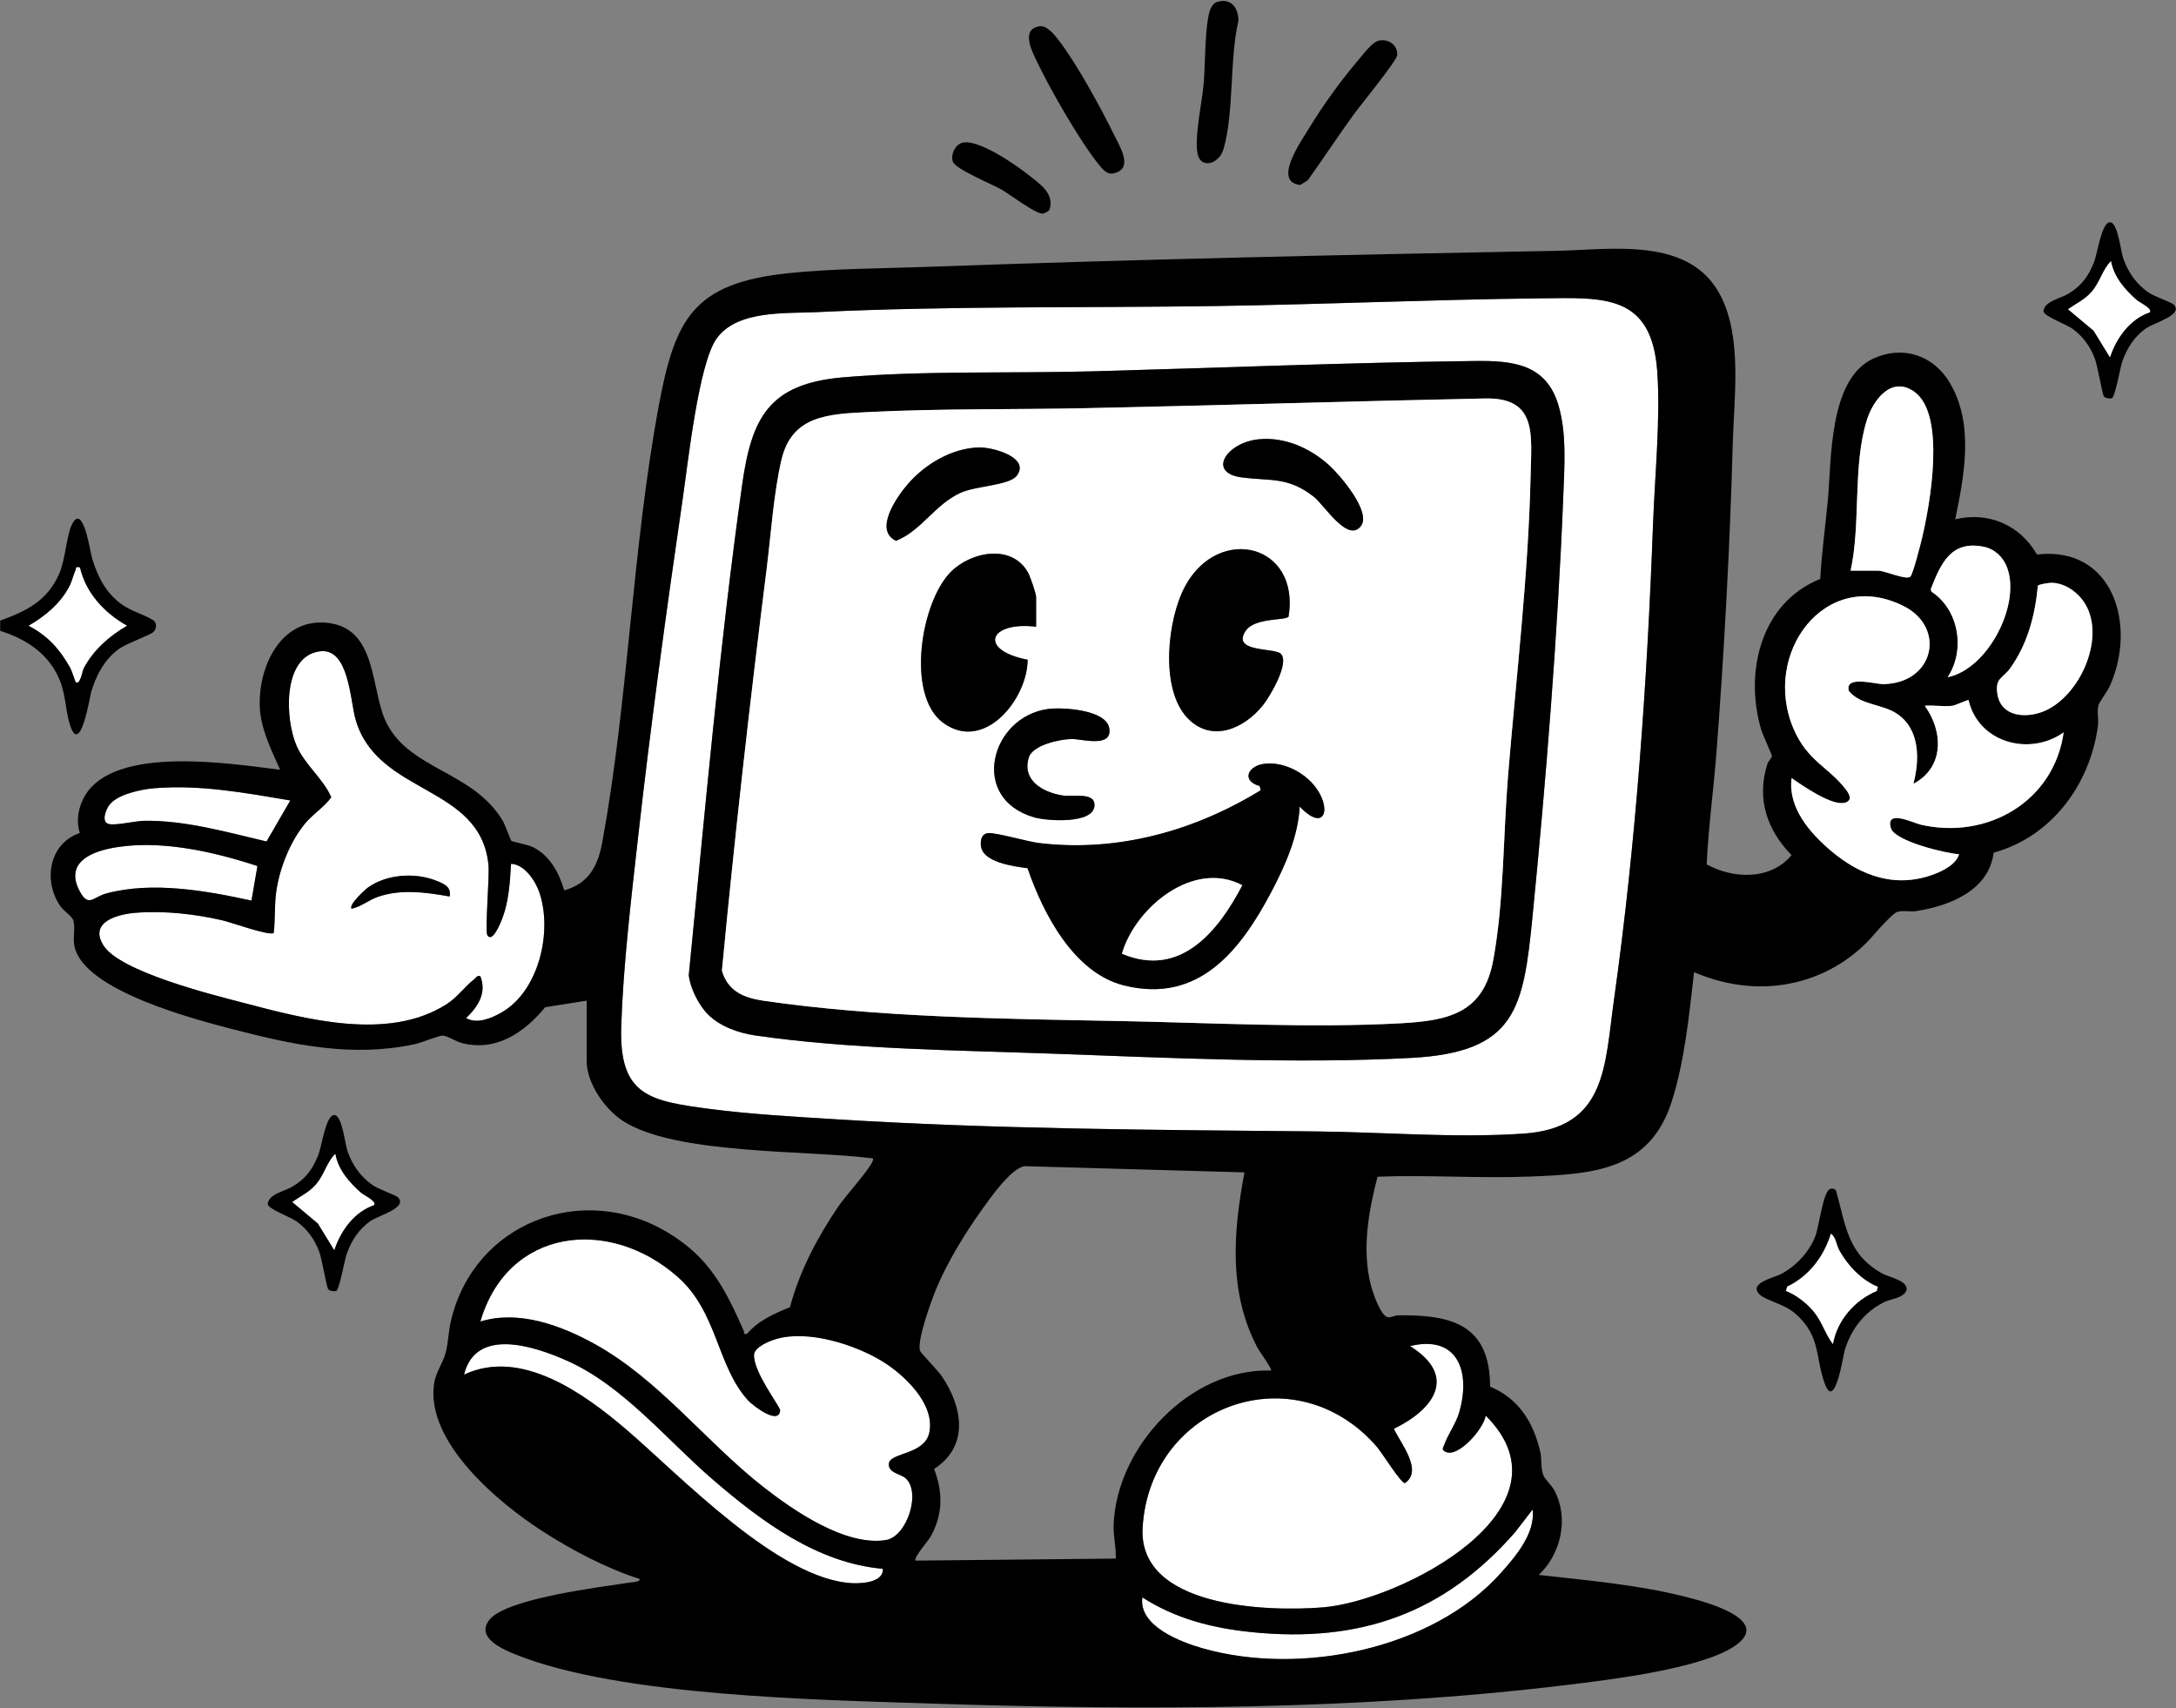
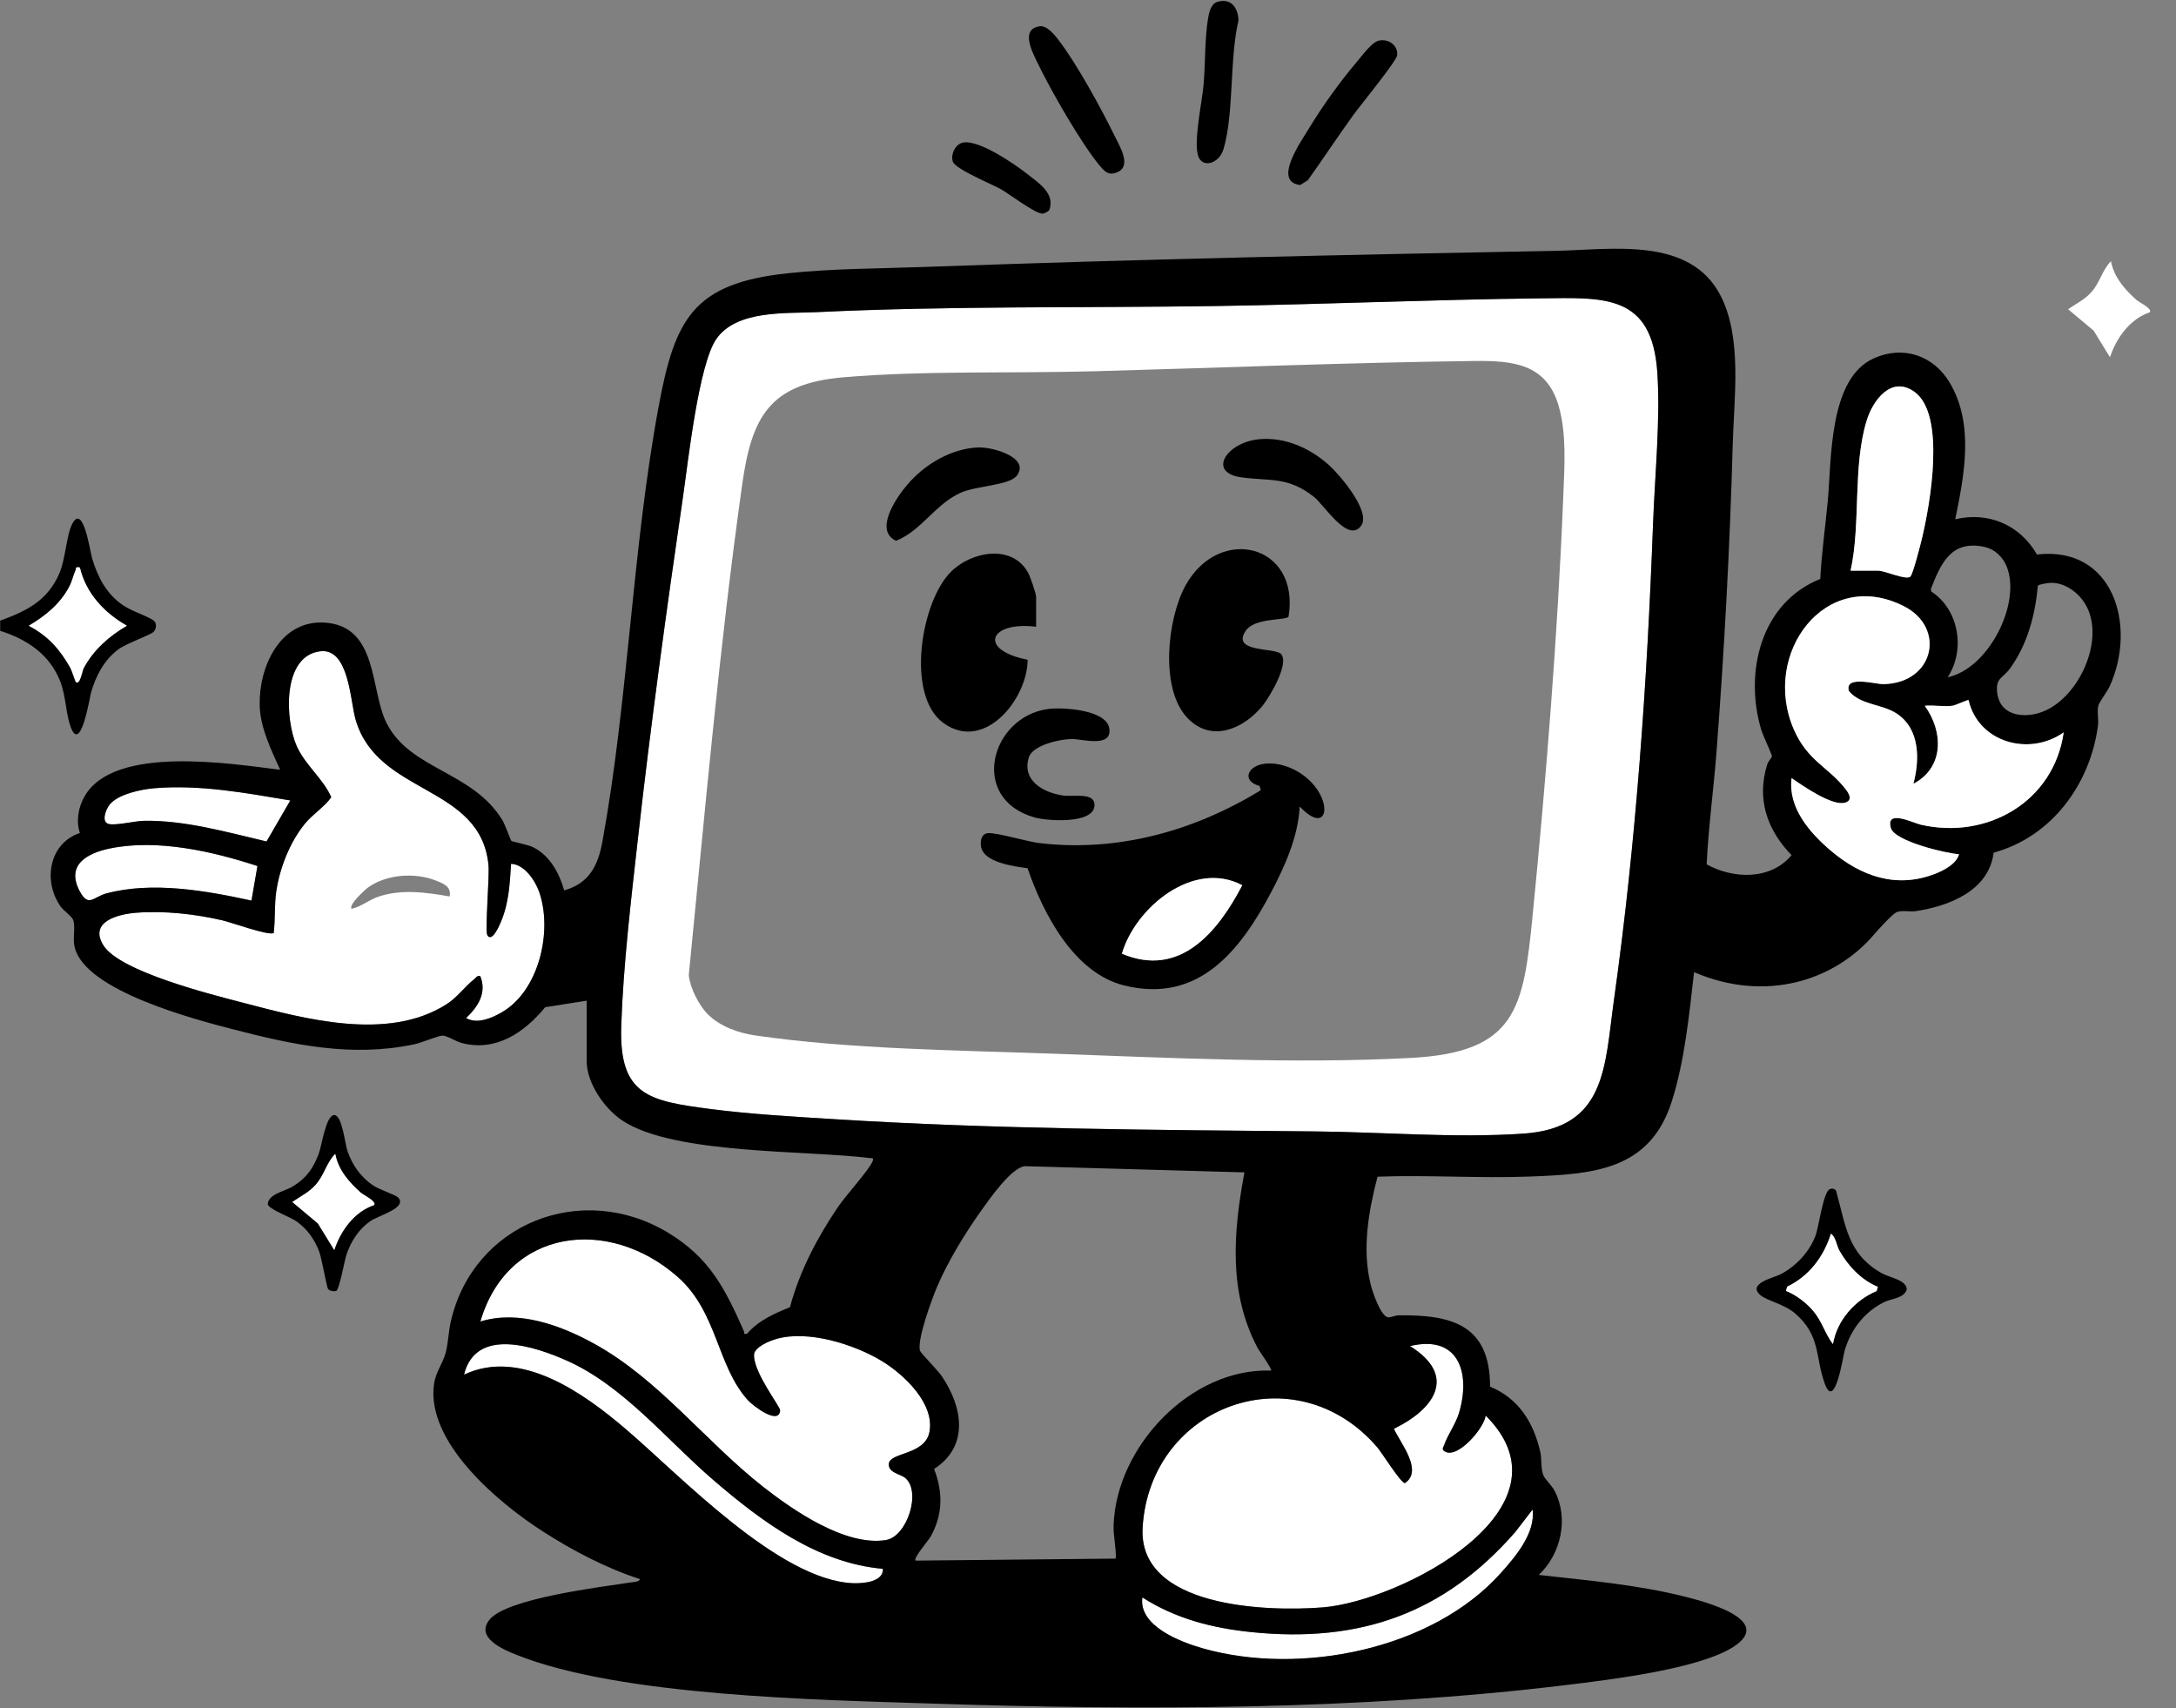
<svg xmlns="http://www.w3.org/2000/svg" version="1.1" viewBox="0 0 1065 836">
  <rect x="0" y="0" width="1065" height="836" fill="#808080" stroke="none" />
  <path d="M.1 303.7c12.82-4.66 22.94-9.6 28.78-22.72 3.26-7.34 3.59-19 6.44-24.55 5.4-10.52 8.78 13.53 9.76 16.79 2.77 9.21 6.95 17.38 15.08 22.92 4.33 2.94 10.3 4.62 14.69 7.27 2.08 1.26 1.82 4.29.27 5.83s-13.3 5.58-17.35 8.64c-6.85 5.16-10.79 12.78-13.17 20.83-.61 2.07-5.06 30.52-10.02 17-2.37-6.46-2.29-14.84-5-22-5.05-13.34-16.35-20.88-29.49-25.01v-5Zm38.98-26c-2.56-.4-1.55.22-2.09 1.4-1.12 2.47-1.58 5.17-3.05 7.95-4.44 8.45-11.74 14.41-19.85 19.15 9.36 4.85 15.29 11.54 20.37 20.62.79 1.41 2.37 6.62 2.64 6.87 2.01 1.87 3.16-5.45 3.81-6.68 4.71-8.92 12.53-15.84 21.16-20.82-11.04-6.27-20.08-15.94-22.99-28.5Zm856.68 304.1c1.18-.31 2.11-.15 2.86.88 4.82 17.04 5.52 30.96 22.54 40.46 3.57 1.99 12.46 3.38 12.01 8.04-1.47 4.23-7.61 4.28-11.07 6.02-9.74 4.93-16.2 13.33-19.28 23.72-.72 2.43-4.74 29.68-9.69 16.25-4.8-13.03-1.86-23.45-14.55-34.45-5.18-4.49-13.95-6.3-17.03-8.97-6.61-5.72 6.78-8.53 9.93-10.18 7.51-3.94 14.09-10.87 17.1-18.9 1.63-4.35 3.8-21.99 7.19-22.87Zm23.33 47.92c-8.07-3.27-14.6-10.23-18.82-17.69-1.44-2.54-1.74-6.64-4.16-8.32-3.45 11.19-10.71 20.79-21.39 25.91l-.62 2.06c4.99 1.99 10.09 5.9 13.5 10.01 4.23 5.09 5.63 10.94 9.48 16.01 2.01-11.56 10.65-21.47 21.39-25.93l.61-2.05Zm-724.27-43.76c4.9 5.05-9.71 8.91-13.45 11.51-5.74 3.99-9.45 9.71-11.73 16.27-.99 2.84-3.6 17.67-5.13 18.02-1.15.26-3.19.05-3.95-1.02s-2.95-14.72-4.44-18.55c-2.27-5.83-5.66-10.58-10.69-14.31-3.27-2.43-14.16-6.17-14.39-8.7.51-5.01 8.16-6.08 12.37-8.67 6.49-4 9.68-8.49 12.46-15.54 1.63-4.14 3.57-19.33 7.75-19.31 3.83.02 5.21 13.99 6.45 17.59 2.33 6.79 6.37 12.59 12.31 16.69 3.2 2.21 11.19 4.74 12.45 6.03Zm-11.73 3.72c1.34-1.81-5.18-4.86-6.48-6.01-5.76-5.1-11.08-11.16-12.53-18.98-4.19 4.17-5.34 10.29-9.48 15.01-3.4 3.88-7.44 5.63-11.5 8.5l12.51 10.48 7.99 13.01c3.08-9.42 9.77-18.71 19.49-22.01M508.82 12.86c3.49-.54 7.16 4.01 9.1 6.51 8.88 11.43 21.23 34 27.69 47.31 2.13 4.38 8.43 14.38 1.46 17.49-4.02 1.8-5.97.3-8.39-2.56-9.28-10.91-24.61-37.73-30.97-51.04-2.4-5.04-8.5-16.24 1.11-17.72Zm165.99 7.04c4.79-1.08 9.46 2.24 9.01 7.15-.25 2.8-18.28 24.8-21.54 29.33-7.55 10.47-14.69 21.29-22.18 31.81l-3.73 2.34c-13.66-1.54.43-21.32 4.31-27.75 6.4-10.6 15.41-23.15 23.44-32.56 2.5-2.92 7.23-9.54 10.69-10.33Zm-79-18.99c6.77-2.01 10.27 3 10.32 9.24-4.43 18.65-2.09 45.01-7.3 62.78-2.14 7.3-10.62 9.67-12.52 3.06-2.11-7.33 2.06-26.23 2.78-34.79.87-10.26.52-21.92 2.11-31.89.47-2.92 1.36-7.43 4.6-8.4ZM470.8 69.9c7.52-2.27 26.03 10.52 32.19 15.4 5.37 4.26 13.47 9.35 10.61 17.41-.46.77-2.32 1.69-3.24 1.82-3.16.45-16.46-9.69-20.59-12-4.48-2.51-22.35-9.79-23.47-13.54-1.03-3.45 1.12-8.06 4.51-9.09Z" />
  <path fill="#fff" d="M753.89 145.99c31.01-.34 54.61-2.39 57.25 36.16 1.57 23.02-1.23 50.73-2.08 74-2.83 77.26-8.34 156.38-19.1 232.9-4.62 32.88-3.63 62.9-44.32 65.68-33.5 2.29-68.55-.76-102-1.08-78.43-.74-156.8-1.08-235.03-5.97-19.94-1.25-41.24-2.42-61-5-30.11-3.94-44.63-6.66-43.55-40.53.94-29.34 4.87-62.47 8.17-91.83 6.19-55.18 13.99-112 22.02-166.98 2.5-17.11 7.69-65.19 16.42-77.58 9.93-14.1 33.87-12.3 48.98-13.02 65.3-3.13 130.58-2.01 196-3 52.6-.8 105.72-3.17 158.25-3.75ZM346.45 496.35c5.95 5.95 14.93 9.13 23.16 10.34 46.35 6.77 100 7.27 147.03 8.97 55.97 2.03 118.02 5 173.95 2.03 51.54-2.74 55-24.05 59.5-69.5 6.6-66.64 12.4-139.13 15.05-205.95.56-14.18 1.67-30.07-2.33-43.76-6-20.55-22.54-22.06-41.26-21.83-61.91.77-124.21 3.33-185.97 5.03-39.92 1.1-83.72-.42-123.03 2.97-36.25 3.12-44.7 19.74-49.33 52.67-11.19 79.46-18.19 160.11-26.11 239.86.64 6.28 4.91 14.73 9.34 19.16Zm-96.32-73.63c6.47.25 11.76 8.07 13.74 13.7 6.72 19.05.03 48.62-18.47 59.08-5.01 2.84-11.88 5.75-17.3 2.7 5.8-5.49 10.26-12.3 6.98-20.5-1.72-.44-2 .71-3 1.49-4.75 3.68-8.05 8.77-13.67 12.33-28.77 18.21-69.22 7.08-99.74-.9-15.27-3.99-59.99-15.15-68.03-27.97-7.29-11.62 7.11-15.3 15.92-15.99 13.77-1.09 28.95.61 42.35 3.72 4.39 1.02 22.7 7.64 25.05 6.19.8-6.65.28-13.58 1.24-20.26 1.64-11.42 6.66-24.16 13.91-33.09 3.9-4.81 9.66-8.32 13.02-13.08-3.89-9.04-12.81-15.75-16.93-25.08-5.73-12.94-7.17-44.04 11.47-46.35 14.17-1.76 14.69 24.2 17.39 33.49 10.79 37.09 61.07 31.62 65.01 70.99.59 5.88-1.82 32.5-.52 34.52 2.3 3.61 5.92-4.98 6.57-6.5 3.95-9.35 4.37-18.58 5.01-28.51Zm-30.04 15.97c.85-4.88-2.95-6.27-6.72-7.77-10.26-4.07-24.12-3.13-33.21 3.34-1.56 1.11-9.74 8.65-8.06 10.43 4.59-.97 8.36-4.24 12.72-5.77 11.43-4.01 23.62-2.26 35.27-.23M727.11 692.7c45.8 45.53-41.57 90.79-79.64 93.87-27.47 2.22-90.71.14-88.24-39.24 3.77-60.08 74.96-85.48 114.84-39.1 2.35 2.74 11.53 17.53 13.53 17.53 9.07-6.09-2.15-19.49-5.39-26.58 19.8-9.58 31.26-25.89 7.9-40.47 23.59-5.73 29.82 12.81 24.04 32.53-1.62 5.55-5.57 10.77-7.27 15.75-.42 1.24-1.5 2.17.19 3.24 6.23 3.95 19.37-11.36 20.05-17.53ZM235.1 646.69c13.34-45.67 62.74-51.56 96.46-21.97 19.69 17.27 19.19 43.57 34.51 60.49 2.38 2.63 15.13 12.44 15.75 4.99.15-1.8-12.87-18.28-12.79-27.07.04-3.93 7.58-6.97 11.04-7.96 15.48-4.41 37.89 2.63 51.32 10.71 10.94 6.59 26.36 21.03 23.46 35.08-2.28 11.07-19.31 9.73-19.82 15.28-.41 4.5 5.48 4.91 8.01 6.99 7.99 6.56 1.03 28.74-9.52 30.4-19.67 3.11-45.08-14.36-59.91-25.97-28.32-22.17-51.13-52.7-82.86-70.14-16.41-9.02-36.99-16.59-55.66-10.83Z" />
  <path fill="#fff" d="M432.1 767.7c.38 6.43-9.64 7.23-14.53 7.04-36.28-1.4-84.71-52.76-111.46-75.56-20.5-17.47-51.33-39.62-79-26.49 5.77-23.59 34.71-13.8 50.35-6.86 27.64 12.28 48.93 38.87 71.63 58.37 23.66 20.33 50.88 40.69 83.02 43.49Zm127.01 14c16.36 10.46 34.29 15.03 53.5 16.99 52.93 5.39 94.2-9.1 129-48.98l8.48-11.01c1.5 11.4-8.22 22.88-15.48 31.01-33.61 37.66-98.4 50.44-145.93 36.91-10.9-3.1-31.55-10.94-29.57-24.92m-433.1-357.9-2.92 16.91c-22.33-4.86-48.5-9.51-70.99-3.51-6.41 1.71-8.74 7.01-13.02-.98-7.06-13.14 3.8-18.81 14.97-21.08 23.03-4.67 49.99 1.45 71.96 8.65Zm16.09-32.1-11.64 20.08c-19.39-4.55-39.77-10.42-59.9-10.12-4.38.07-13.04 2.25-17 1.63-4.33-.67-1.75-7.25.09-9.55 4.12-5.16 15.62-7.51 21.97-8.03 22.4-1.83 44.57 2.31 66.48 5.99m-103.02-114c2.91 12.57 11.95 22.23 22.99 28.5-8.63 4.98-16.45 11.9-21.16 20.82-.65 1.23-1.8 8.55-3.81 6.68-.27-.25-1.85-5.46-2.64-6.87-5.08-9.08-11.01-15.77-20.37-20.62 8.11-4.74 15.41-10.69 19.85-19.15 1.46-2.79 1.93-5.48 3.05-7.95.53-1.18-.47-1.8 2.09-1.4Zm880.01 352.02-.61 2.05c-10.73 4.47-19.38 14.38-21.39 25.93-3.85-5.07-5.25-10.92-9.48-16.01-3.41-4.11-8.51-8.02-13.5-10.01l.62-2.06c10.68-5.12 17.94-14.72 21.39-25.91 2.42 1.67 2.72 5.78 4.16 8.32 4.22 7.46 10.75 14.42 18.82 17.69Zm-736-40.04c-9.72 3.29-16.42 12.59-19.49 22.01l-7.99-13.01-12.51-10.48c4.07-2.87 8.1-4.62 11.5-8.5 4.14-4.72 5.29-10.83 9.48-15.01 1.46 7.82 6.77 13.88 12.53 18.98 1.3 1.15 7.81 4.2 6.48 6.01" />
-   <path d="M1063.91 149.08c4.9 5.05-9.71 8.91-13.45 11.51-5.74 3.99-9.45 9.71-11.73 16.27-.99 2.84-3.6 17.67-5.13 18.02-1.15.26-3.19.05-3.95-1.02s-2.95-14.72-4.44-18.55c-2.27-5.83-5.66-10.58-10.69-14.31-3.27-2.43-14.16-6.17-14.39-8.7.51-5.01 8.16-6.08 12.37-8.67 6.49-4 9.68-8.49 12.46-15.54 1.63-4.14 3.57-19.33 7.75-19.31 3.83.02 5.21 13.99 6.45 17.59 2.33 6.79 6.37 12.59 12.31 16.69 3.2 2.21 11.19 4.74 12.45 6.03Zm-11.73 3.73c1.34-1.81-5.18-4.86-6.48-6.01-5.76-5.1-11.08-11.16-12.53-18.98-4.19 4.17-5.34 10.29-9.48 15.01-3.4 3.88-7.44 5.63-11.5 8.5l12.51 10.48 7.99 13.01c3.08-9.42 9.77-18.71 19.49-22.01" />
  <path fill="#fff" d="M1052.18 152.81c-9.72 3.29-16.42 12.59-19.49 22.01l-7.99-13.01-12.51-10.48c4.07-2.87 8.1-4.62 11.5-8.5 4.14-4.72 5.29-10.83 9.48-15.01 1.46 7.82 6.77 13.88 12.53 18.98 1.3 1.15 7.81 4.2 6.48 6.01" />
-   <path d="M346.45 496.35c-4.43-4.43-8.71-12.88-9.34-19.16 7.92-79.75 14.93-160.4 26.11-239.86 4.63-32.93 13.08-49.54 49.33-52.67 39.31-3.39 83.11-1.87 123.03-2.97 61.75-1.7 124.06-4.26 185.97-5.03 18.71-.23 35.26 1.28 41.26 21.83 3.99 13.68 2.89 29.58 2.33 43.76-2.65 66.83-8.45 139.31-15.05 205.95-4.5 45.44-7.97 66.76-59.5 69.5-55.93 2.97-117.98 0-173.95-2.03-47.02-1.71-100.68-2.2-147.03-8.97-8.23-1.2-17.21-4.39-23.16-10.34Zm380.44-301.36c-64.96 1.33-130.23 3.39-195.25 4.75-35.6.74-71.48.12-107.08 1.92-19.09.96-36.84 1.67-41.99 23.01-3.85 15.97-5.24 36.95-7.34 53.66-8.23 65.38-15.67 131.16-21.89 196.64 2.87 10.05 10.74 13.32 20.28 14.72 56.3 8.24 118.14 8.87 175.03 9.97 44.21.86 92.99 3.5 137 1.08 23.65-1.3 40.42-5.15 45.18-30.82 5.27-28.41 4.87-61.58 7.29-90.71 4.06-48.84 9.94-98.02 11.03-146.97.44-19.72 3.15-37.77-22.25-37.25Zm-506.8 243.7c-11.65-2.03-23.84-3.78-35.27.23-4.36 1.53-8.13 4.8-12.72 5.77-1.68-1.79 6.5-9.32 8.06-10.43 9.09-6.46 22.95-7.4 33.21-3.34 3.78 1.5 7.57 2.88 6.72 7.77" />
-   <path fill="#fff" d="M726.89 194.99c25.4-.52 22.69 17.53 22.25 37.25-1.09 48.95-6.98 98.13-11.03 146.97-2.42 29.13-2.01 62.3-7.29 90.71-4.76 25.67-21.53 29.52-45.18 30.82-44.01 2.41-92.79-.23-137-1.08-56.89-1.1-118.73-1.73-175.03-9.97-9.54-1.4-17.41-4.67-20.28-14.72 6.22-65.48 13.66-131.26 21.89-196.64 2.1-16.71 3.49-37.69 7.34-53.66 5.15-21.34 22.91-22.04 41.99-23.01 35.6-1.8 71.48-1.18 107.08-1.92 65.02-1.36 130.29-3.42 195.25-4.75Zm-111.02 19.99c-15.6 1.63-25.22 16.37-8.19 18.63 14.23 1.88 22.72-.46 35.44 9.56 4.96 3.91 16.69 22.94 23.04 14.1 4.99-6.94-10.46-24.88-15.6-29.55-9.32-8.46-21.85-14.09-34.7-12.74Zm-136.94 3.97c-13.34.48-26.39 8.3-34.86 18.23-5.29 6.2-16.5 22.35-5.52 27.47 12.46-4.96 18.86-17.66 31.53-23.47 7.59-3.48 23.97-3.6 27.58-8.41 6.7-8.93-11.91-14.06-18.73-13.81Zm147.93 100.98c-3.2-3.11-24.28-.54-17.21-11.18 4.43-6.68 19.58-4.98 21.01-6.98 5.77-35.44-33.8-45.17-50.37-15.37-8.97 16.13-12.74 50.49.78 64.83 11.79 12.51 27.76 5.43 37-6.05 3.34-4.15 13.32-20.84 8.79-25.25M507.1 306.7v-14.5c0-1.76-2.89-10.1-3.97-12.03-7.85-14.03-27.53-10.37-37.58-.51-14.86 14.57-22.34 60.55-3.95 74.04 20.13 14.77 41.29-11.7 41.35-30.86-24.53-4.77-18.8-18.96 4.14-16.14Zm5.75 40.26c-27.97 3.84-38.79 43.86-6.56 53.04 6.16 1.76 28.96 3.38 29.39-5.78.32-6.8-10.3-4.14-15.64-4.97-9.53-1.48-20.01-7.31-16.5-18.61 1.9-6.13 15.37-8.96 21.03-9.02 4.92-.05 19.88 4.52 18.36-5.2-1.45-9.21-23.08-10.43-30.08-9.47Zm123.26 47.74c12.62 13.34 16.02.34 6.96-10.47-5.69-6.78-15.48-11.6-24.38-10.43-7.97 1.04-11.23 8.34-2.21 10.84l.61 2.05c-32.48 19.94-69.99 30.43-108.37 25.9-5.99-.71-21.09-5.24-25.11-4.87-3.32.3-3.85 3.65-3.49 6.41 1.05 7.99 16.31 9.87 22.8 10.76 7.59 22.12 22.59 51.19 47.17 57.34 36.59 9.16 57.06-17.16 72.18-45.83 6.7-12.71 13.11-27.12 13.84-41.67Z" />
  <path d="M636.11 394.7c-.72 14.55-7.13 28.96-13.84 41.67-15.12 28.68-35.59 54.99-72.18 45.83-24.58-6.15-39.57-35.21-47.17-57.34-6.49-.88-21.75-2.76-22.8-10.76-.36-2.76.17-6.1 3.49-6.41 4.02-.36 19.12 4.16 25.11 4.87 38.38 4.53 75.89-5.96 108.37-25.9l-.61-2.05c-9.03-2.5-5.77-9.8 2.21-10.84 8.91-1.17 18.7 3.65 24.38 10.43 9.06 10.81 5.66 23.81-6.96 10.47Zm-87.01 71.99c28.56 12.06 47.09-10.85 58.89-33.5-23.72-12.59-52.25 10.72-58.89 33.5m77.76-146.76c4.53 4.41-5.45 21.1-8.79 25.25-9.24 11.48-25.21 18.56-37 6.05-13.52-14.34-9.75-48.7-.78-64.83 16.57-29.8 56.14-20.07 50.37 15.37-1.43 2-16.58.3-21.01 6.98-7.06 10.64 14.01 8.07 17.21 11.18M507.1 306.7c-22.94-2.82-28.67 11.36-4.14 16.14-.06 19.16-21.22 45.63-41.35 30.86-18.39-13.5-10.91-59.47 3.95-74.04 10.05-9.86 29.73-13.52 37.58.51 1.08 1.94 3.97 10.27 3.97 12.03v14.5Z" />
  <path d="M512.85 346.96c7.01-.96 28.64.25 30.08 9.47 1.53 9.72-13.44 5.15-18.36 5.2-5.66.06-19.13 2.89-21.03 9.02-3.51 11.29 6.97 17.12 16.5 18.61 5.34.83 15.97-1.83 15.64 4.97-.44 9.15-23.23 7.53-29.39 5.78-32.23-9.19-21.41-49.21 6.56-53.04Zm-33.92-128.01c6.81-.24 25.42 4.89 18.73 13.81-3.62 4.82-19.99 4.93-27.58 8.41-12.66 5.8-19.07 18.5-31.53 23.47-10.97-5.12.24-21.27 5.52-27.47 8.47-9.93 21.52-17.75 34.86-18.23Zm136.94-3.97c12.84-1.35 25.38 4.29 34.7 12.74 5.14 4.67 20.59 22.6 15.6 29.55-6.35 8.84-18.08-10.19-23.04-14.1-12.72-10.02-21.21-7.68-35.44-9.56-17.04-2.26-7.41-16.99 8.19-18.63Z" />
  <path fill="#fff" d="M549.1 466.69c6.64-22.79 35.17-46.09 58.89-33.5-11.81 22.65-30.33 45.56-58.89 33.5" />
  <path fill="none" d="M250.13 422.72c-.64 9.93-1.06 19.16-5.01 28.51-.64 1.52-4.26 10.1-6.57 6.5-1.29-2.02 1.11-28.65.52-34.52-3.93-39.37-54.21-33.9-65.01-70.99-2.7-9.29-3.22-35.25-17.39-33.49-18.64 2.32-17.19 33.41-11.47 46.35 4.12 9.32 13.04 16.03 16.93 25.08-3.37 4.76-9.12 8.27-13.02 13.08-7.25 8.93-12.27 21.67-13.91 33.09-.96 6.68-.45 13.61-1.24 20.26-2.36 1.44-20.67-5.17-25.05-6.19-13.4-3.11-28.58-4.8-42.35-3.72-8.81.69-23.21 4.38-15.92 15.99 8.04 12.81 52.76 23.97 68.03 27.97 30.52 7.98 70.98 19.11 99.74.9 5.62-3.56 8.92-8.65 13.67-12.33 1-.77 1.28-1.93 3-1.49 3.27 8.2-1.19 15.01-6.98 20.5 5.42 3.05 12.29.14 17.3-2.7 18.51-10.47 25.2-40.03 18.47-59.08-1.98-5.62-7.27-13.44-13.74-13.7Zm192.93 300.52c-2.53-2.08-8.42-2.49-8.01-6.99.5-5.54 17.53-4.21 19.82-15.28 2.9-14.05-12.52-28.49-23.46-35.08-13.44-8.09-35.84-15.13-51.32-10.71-3.46.99-11.01 4.03-11.04 7.96-.08 8.8 12.94 25.28 12.79 27.07-.63 7.45-13.38-2.37-15.75-4.99-15.32-16.92-14.82-43.22-34.51-60.49-33.73-29.59-83.12-23.71-96.46 21.97 18.68-5.76 39.26 1.81 55.67 10.83 31.73 17.45 54.53 47.98 82.86 70.14 14.83 11.61 40.24 29.08 59.91 25.97 10.55-1.67 17.51-23.84 9.52-30.4Z" />
  <path fill="none" d="M349.08 724.21c-22.7-19.5-43.99-46.09-71.63-58.37-15.64-6.95-44.58-16.73-50.35 6.86 27.67-13.13 58.5 9.01 79 26.49 26.75 22.8 75.19 74.16 111.46 75.56 4.89.19 14.91-.61 14.53-7.04-32.14-2.8-59.36-23.17-83.02-43.49Zm195.98 21.94c1.43-38.33 37.71-76.79 77.03-75.46.74-.65-5.69-9.43-6.51-10.98-14.4-27.09-11.98-56.76-6.48-86.01l-107.52-3.03c-6.66.79-17.17 15.94-21.29 21.71-7.86 10.99-16.38 24.93-21.65 37.35-2.46 5.8-9.91 25.99-8.35 31.25.33 1.1 8.76 9.65 10.63 12.4 10.28 15.11 13.56 34.31-3.72 45.45 4.34 11.43 4.34 22.01-1.57 32.88-1.27 2.34-8.77 10.75-7.51 11.98l98-.99c.27-5.71-1.26-10.75-1.04-16.55Zm67.55 52.54c-19.21-1.96-37.14-6.53-53.5-16.99-1.98 13.98 18.67 21.81 29.57 24.92 47.53 13.53 112.32.76 145.93-36.91 7.25-8.13 16.98-19.61 15.48-31.01l-8.48 11.01c-34.81 39.88-76.07 54.36-129 48.98M53.55 403.3c3.96.62 12.62-1.57 17-1.63 20.13-.3 40.52 5.57 59.9 10.12l11.64-20.08c-21.91-3.68-44.08-7.82-66.48-5.99-6.35.52-17.86 2.86-21.97 8.03-1.84 2.31-4.41 8.88-.09 9.55m69.54 37.41 2.92-16.91c-21.97-7.2-48.93-13.32-71.96-8.65-11.17 2.26-22.03 7.93-14.97 21.08 4.29 7.98 6.62 2.69 13.02.98 22.5-6.01 48.67-1.35 70.99 3.51Zm881.06-155.51c-1.21-.02-6.23.67-6.76 1.45-1.34 14.35-5.09 28.65-13.59 40.42-3.61 5-7.28 4.6-6.28 12.18 1.39 10.54 11.87 12.26 20.61 9.6 18.83-5.74 33.02-36.15 22.32-53.46-3.4-5.51-9.65-10.07-16.3-10.18Z" />
  <path fill="none" d="M963.46 342.58c-.33-.26-6.47 2.6-7.9 2.8-4.14.56-9.23-.4-13.5 0 9.16 12.67 9.52 30.26-5.58 38.18 3.14-11.84 3.23-26.8-8.08-34.3-7.3-4.84-17.62-4.1-23.47-11.05-2.34-7.92 12.83-3.35 16.95-3.43 24.81-.51 30.69-27.7 9.83-38.18-38.41-19.3-69.78 23.39-53.77 60.29 6.8 15.67 17.06 18.43 25.49 29.45 1.48 1.93 3.49 5.16-.18 6.4-6.23 2.12-21.1-8.33-26.37-11.97-1.87 14.44 8.85 26.72 19.06 35.41 14.89 12.67 32.34 18.86 51.41 11.32 4.18-1.65 10.16-4.75 11.47-9.48-6.58-.41-31.44-6.36-33.35-12.77-2.82-9.48 10.96-2.51 14.72-1.66 32.64 7.43 65.06-11.44 69.84-45.17-16.79 11.85-41.75 5.03-46.56-15.83Zm-28.38-60.51c1.35-1.71 4.84-15.45 5.6-18.62 3.94-16.49 11.88-60.57-3.73-71.72-11.2-8-20.18 3.95-23.29 13.97-6.97 22.42-2.82 50.4-7.91 73.57h13.5c3.29 0 14.13 4.97 15.83 2.8M559.23 747.33c-2.47 39.38 60.77 41.46 88.24 39.24 38.07-3.08 125.44-48.34 79.64-93.87-.68 6.17-13.82 21.48-20.05 17.53-1.69-1.07-.61-2-.19-3.24 1.69-4.97 5.64-10.19 7.27-15.75 5.78-19.73-.45-38.26-24.04-32.53 23.36 14.58 11.9 30.89-7.9 40.47 3.24 7.09 14.46 20.49 5.39 26.58-2 0-11.17-14.8-13.53-17.53-39.88-46.38-111.07-20.98-114.84 39.1Z" />
  <path fill="none" d="M945.26 289.5c13.56 8.82 16.75 28.65 7.97 41.9 19.75-4.04 35.91-35.57 29.07-53.74-1.89-5.01-5.99-9-11.33-10.09-16.03-3.28-21.08 8.06-25.99 20.73l.27 1.2ZM753.89 145.99c-52.53.58-105.66 2.95-158.25 3.75-65.42.99-130.7-.13-196 3-15.11.72-39.05-1.08-48.98 13.02-8.73 12.39-13.92 60.47-16.42 77.58-8.03 54.99-15.83 111.8-22.02 166.98-3.3 29.36-7.23 62.49-8.17 91.83-1.08 33.87 13.44 36.59 43.55 40.53 19.76 2.58 41.05 3.76 61 5 78.23 4.89 156.6 5.22 235.03 5.97 33.45.32 68.5 3.37 102 1.08 40.68-2.78 39.69-32.8 44.32-65.68 10.76-76.52 16.27-155.64 19.1-232.9.85-23.27 3.65-50.98 2.08-74-2.63-38.56-26.23-36.51-57.25-36.16Z" />
  <path d="M996.94 271.33c-8.23-14.38-23.7-21.12-39.98-17.22 4.45-21.71 9.31-46.49-2.64-66.73-7.96-13.48-22.91-18.58-37.4-11.95-21.99 10.06-20.46 49.75-22.36 69.83-1.2 12.67-3 25.31-3.67 38.04-29.13 11.65-37.25 45.64-28.92 73.73.77 2.59 5.33 12.32 5.28 13.02-.05.72-1.83 2.48-2.29 3.92-5.34 16.95-.17 32.08 11.88 44.5-10.42 12.5-28.81 11.55-41.54 4.51.83-18.21 3.39-36.56 4.79-54.8 3.86-50.36 6.58-100.67 7.97-151.03.62-22.44 4.67-51.41-5.78-72.13-14.92-29.59-53.5-22.79-80.63-22.28-103.4 1.92-206.65 4.19-310.08 7.92-21.71.78-44.28.75-65.95 3.05-46.1 4.9-55.22 21.99-63.19 64.81-13 69.83-14.92 144.03-27.61 213.39-2.13 11.66-6.49 20.4-18.69 23.79-2.44-8.49-7.02-17.12-15.34-21.18-2.35-1.15-10.08-2.65-10.49-3.01-.42-.36-3.08-7.98-4.38-10.12-14.67-24.05-44.86-24.53-56.63-47.37-8.28-16.08-3.94-47.87-30.64-49.36-21.67-1.21-32.01 21.79-31.55 40.49.27 11.1 5.61 21.69 10.01 31.53-24.13-2.94-80.98-12.25-95.64 12.86-3.1 5.32-4.36 12.18-2.37 18.09-15.12 5-18.19 23.62-9.42 35.99 1.48 2.08 5.67 4.86 6.23 6.77 1.09 3.71-.46 8.87.68 13.32 5.38 21.13 58.16 34.97 77.11 39.89 29.72 7.72 58.55 13.94 89.24 7.39 3.43-.73 11.73-4.26 13.71-4.21 2.19.05 6.58 2.89 9.27 3.6 16.85 4.43 30.69-5.08 40.91-17.5l20.3-3.2v29.5c0 10.88 8.81 23.51 17.69 29.31 25.23 16.49 89.23 14.3 120.83 18.19 1.05.13 2.14-.23 1.47 1.49-1.66 4.25-13.24 16.95-16.8 22.2-10.27 15.12-18.93 31.53-23.69 49.31-7.73 3.16-15.4 6.48-21.01 13-2.16.37-1.15-.44-1.57-1.38-9.21-20.76-16.74-35.77-36.99-48.03-42.12-25.5-95.35-4.84-106.43 43.41-1.19 5.19-1.19 10.51-2.55 15.45-1.42 5.19-4.87 9.33-5.68 15.32-3.85 28.42 31.54 57.92 52.82 71.66 14.63 9.45 31.39 18.28 47.91 23.6.07 1.45-3.61 1.51-4.79 1.7-14.04 2.18-60.43 7.74-68.79 18.21-7.03 8.8 6.79 14.59 13.05 17.1 50.92 20.4 147.99 22.08 204.06 23.94 101.85 3.37 208.54 3.23 309.83-9.08 20.9-2.54 64.42-7.72 81.54-18.46 21.28-13.34-13.95-22.45-23.9-24.93-23.18-5.77-47.32-7.84-71.01-10.5 10.86-10.21 14.84-27.67 7.71-41.2-1.5-2.85-4.62-5.49-5.45-7.55-1.36-3.36-.74-8.12-1.52-11.48-3.32-14.34-10.51-26.1-24.58-31.91.01-30.28-18.76-35.22-44.7-34.89-1.83.02-3.74 1.03-5.04.97-3.79-.18-7.85-12.69-8.71-16.14-4.27-17.26-1.05-35.8 3.38-52.68 24.75-.93 49.71.89 74.44-.06 30.98-1.18 58.68-2.95 69.48-36.52 6.39-19.89 8.63-42.8 10.99-63.51 34.92 15.03 68.8 4.3 88.25-18.6 2.18-2.56 8.78-9.77 10.75-10.67 2.64-1.2 6.61-.13 9.65-.6 16.33-2.51 35.6-9.99 37.99-28.59 28.43-7.81 47.2-33.45 51.04-62.1.43-3.18-.58-6.92.24-10 .46-1.74 4.28-6.63 5.52-9.38 13.38-29.44 1.91-68.79-35.6-64.43ZM53.64 393.74c4.12-5.16 15.62-7.51 21.97-8.03 22.4-1.83 44.57 2.31 66.48 5.99l-11.64 20.08c-19.39-4.55-39.77-10.42-59.9-10.12-4.38.07-13.04 2.25-17 1.63-4.33-.67-1.75-7.25.09-9.55m-14.57 42.48c-7.06-13.14 3.8-18.81 14.97-21.08 23.03-4.67 49.99 1.45 71.96 8.65l-2.92 16.91c-22.32-4.86-48.5-9.51-70.99-3.51-6.41 1.71-8.74 7.01-13.02-.98ZM245.4 495.5c-5.01 2.84-11.88 5.75-17.3 2.7 5.8-5.49 10.26-12.3 6.98-20.5-1.72-.44-2 .71-3 1.49-4.75 3.68-8.05 8.77-13.67 12.33-28.77 18.21-69.22 7.08-99.74-.9-15.27-3.99-59.99-15.15-68.03-27.97-7.29-11.62 7.11-15.3 15.92-15.99 13.77-1.09 28.95.61 42.35 3.72 4.39 1.02 22.7 7.64 25.05 6.19.8-6.65.28-13.58 1.24-20.26 1.64-11.42 6.66-24.16 13.91-33.09 3.9-4.81 9.66-8.32 13.02-13.08-3.89-9.04-12.81-15.75-16.93-25.08-5.73-12.94-7.17-44.04 11.47-46.35 14.17-1.76 14.69 24.2 17.39 33.49 10.79 37.09 61.07 31.62 65.01 70.99.59 5.88-1.82 32.5-.52 34.52 2.3 3.61 5.92-4.98 6.57-6.5 3.95-9.35 4.37-18.58 5.01-28.51 6.47.25 11.76 8.07 13.74 13.7 6.72 19.05.03 48.62-18.47 59.08Zm172.17 279.25c-36.28-1.4-84.71-52.76-111.46-75.56-20.5-17.47-51.33-39.62-79-26.49 5.77-23.59 34.71-13.8 50.35-6.86 27.64 12.28 48.93 38.87 71.63 58.37 23.66 20.33 50.88 40.69 83.02 43.49.38 6.43-9.64 7.23-14.53 7.04Zm15.97-21.11c-19.67 3.11-45.08-14.36-59.91-25.97-28.32-22.17-51.13-52.7-82.86-70.14-16.41-9.02-36.99-16.59-55.67-10.83 13.34-45.67 62.74-51.56 96.46-21.97 19.69 17.27 19.19 43.57 34.51 60.49 2.38 2.63 15.13 12.44 15.75 4.99.15-1.8-12.87-18.28-12.79-27.07.04-3.93 7.58-6.97 11.04-7.96 15.48-4.41 37.89 2.63 51.32 10.71 10.94 6.59 26.36 21.03 23.46 35.08-2.28 11.07-19.31 9.73-19.82 15.28-.41 4.5 5.48 4.91 8.01 6.99 7.99 6.56 1.03 28.74-9.52 30.4Zm112.56 9.06-98 .99c-1.26-1.23 6.24-9.64 7.51-11.98 5.92-10.87 5.91-21.45 1.57-32.88 17.29-11.14 14-30.34 3.72-45.45-1.87-2.76-10.3-11.31-10.63-12.4-1.56-5.26 5.89-25.45 8.35-31.25 5.27-12.42 13.79-26.35 21.65-37.35 4.12-5.76 14.63-20.92 21.29-21.71l107.52 3.03c-5.5 29.26-7.92 58.92 6.48 86.01.82 1.55 7.26 10.33 6.51 10.98-39.32-1.33-75.6 37.13-77.03 75.46-.22 5.8 1.32 10.84 1.04 16.55Zm203.99-24c1.5 11.4-8.22 22.88-15.48 31.01-33.61 37.66-98.4 50.44-145.93 36.91-10.9-3.1-31.55-10.94-29.57-24.92 16.36 10.46 34.29 15.03 53.5 16.99 52.93 5.39 94.2-9.1 129-48.98zm-76.02-30.47c2.35 2.74 11.53 17.53 13.53 17.53 9.07-6.09-2.15-19.49-5.39-26.58 19.8-9.58 31.26-25.89 7.9-40.47 23.59-5.73 29.82 12.81 24.04 32.53-1.62 5.55-5.57 10.77-7.27 15.75-.42 1.24-1.5 2.17.19 3.24 6.23 3.95 19.37-11.36 20.05-17.53 45.8 45.53-41.57 90.79-79.64 93.87-27.47 2.22-90.71.14-88.24-39.24 3.77-60.08 74.96-85.48 114.84-39.1Zm134.98-452.07c-2.83 77.26-8.35 156.38-19.1 232.9-4.62 32.88-3.63 62.9-44.32 65.68-33.5 2.29-68.55-.76-102-1.08-78.43-.74-156.8-1.08-235.03-5.97-19.94-1.25-41.24-2.42-61-5-30.11-3.94-44.63-6.66-43.55-40.53.94-29.34 4.87-62.47 8.17-91.83 6.19-55.18 13.99-112 22.02-166.98 2.5-17.11 7.69-65.19 16.42-77.58 9.93-14.1 33.87-12.3 48.98-13.02 65.29-3.13 130.58-2.01 196-3 52.6-.8 105.72-3.17 158.25-3.75 31.01-.34 54.61-2.39 57.25 36.16 1.57 23.02-1.23 50.73-2.08 74Zm161.93 11.41c5.33 1.09 9.44 5.08 11.33 10.09 6.84 18.17-9.32 49.7-29.07 53.74 8.78-13.25 5.59-33.08-7.97-41.9l-.27-1.2c4.9-12.67 9.95-24.02 25.99-20.73Zm-57.33-61.88c3.11-10.02 12.09-21.97 23.29-13.97 15.61 11.15 7.67 55.23 3.73 71.72-.76 3.17-4.25 16.91-5.6 18.62-1.7 2.16-12.54-2.8-15.83-2.8h-13.5c5.09-23.17.94-51.15 7.91-73.57m26.54 197.9c-3.75-.85-17.53-7.82-14.72 1.66 1.9 6.41 26.76 12.37 33.35 12.77-1.31 4.72-7.29 7.83-11.47 9.48-19.07 7.54-36.52 1.35-51.41-11.32-10.21-8.69-20.93-20.97-19.06-35.41 5.26 3.64 20.14 14.09 26.37 11.97 3.67-1.25 1.66-4.47.18-6.4-8.43-11.02-18.69-13.78-25.49-29.45-16.01-36.9 15.36-79.59 53.77-60.29 20.86 10.48 14.98 37.68-9.83 38.18-4.12.08-19.29-4.49-16.95 3.43 5.85 6.95 16.17 6.21 23.47 11.05 11.31 7.5 11.22 22.46 8.08 34.3 15.1-7.92 14.74-25.51 5.58-38.18 4.27-.4 9.36.56 13.5 0 1.43-.19 7.57-3.05 7.9-2.8 4.82 20.86 29.78 27.68 46.56 15.83-4.78 33.73-37.2 52.6-69.84 45.17Zm57.94-54.75c-8.74 2.67-19.22.95-20.61-9.6-1-7.59 2.66-7.18 6.28-12.18 8.51-11.77 12.26-26.07 13.59-40.42.52-.77 5.54-1.47 6.76-1.45 6.66.11 12.9 4.68 16.3 10.18 10.7 17.31-3.49 47.72-22.32 53.46Z" />
  <path fill="#fff" d="M955.56 345.38c1.43-.19 7.57-3.05 7.9-2.8 4.82 20.86 29.78 27.68 46.56 15.83-4.78 33.73-37.2 52.6-69.84 45.17-3.75-.85-17.53-7.82-14.72 1.66 1.91 6.41 26.76 12.37 33.35 12.77-1.31 4.72-7.29 7.83-11.47 9.48-19.07 7.54-36.52 1.35-51.41-11.32-10.21-8.69-20.93-20.97-19.06-35.41 5.26 3.64 20.14 14.09 26.37 11.97 3.67-1.25 1.66-4.47.18-6.4-8.43-11.02-18.69-13.78-25.49-29.45-16.01-36.9 15.36-79.59 53.77-60.29 20.86 10.48 14.98 37.68-9.83 38.18-4.12.08-19.29-4.49-16.95 3.43 5.85 6.95 16.17 6.21 23.47 11.05 11.31 7.5 11.22 22.46 8.08 34.3 15.1-7.92 14.74-25.51 5.58-38.18 4.27-.4 9.36.55 13.5 0Zm-49.82-66.12c5.09-23.17.94-51.15 7.91-73.57 3.11-10.02 12.09-21.97 23.29-13.97 15.61 11.15 7.67 55.23 3.73 71.72-.76 3.17-4.25 16.91-5.6 18.62-1.7 2.16-12.54-2.8-15.83-2.8z" />
-   <path fill="#fff" d="M1004.15 285.2c6.66.11 12.9 4.68 16.3 10.18 10.7 17.31-3.49 47.72-22.32 53.46-8.74 2.67-19.22.95-20.61-9.6-1-7.59 2.66-7.18 6.28-12.18 8.51-11.77 12.26-26.07 13.59-40.42.52-.77 5.54-1.47 6.76-1.45Zm-50.92 46.2c8.78-13.25 5.59-33.08-7.97-41.9l-.27-1.2c4.9-12.67 9.95-24.02 25.99-20.73 5.33 1.09 9.44 5.08 11.33 10.09 6.84 18.17-9.32 49.7-29.07 53.74Z" />
</svg>